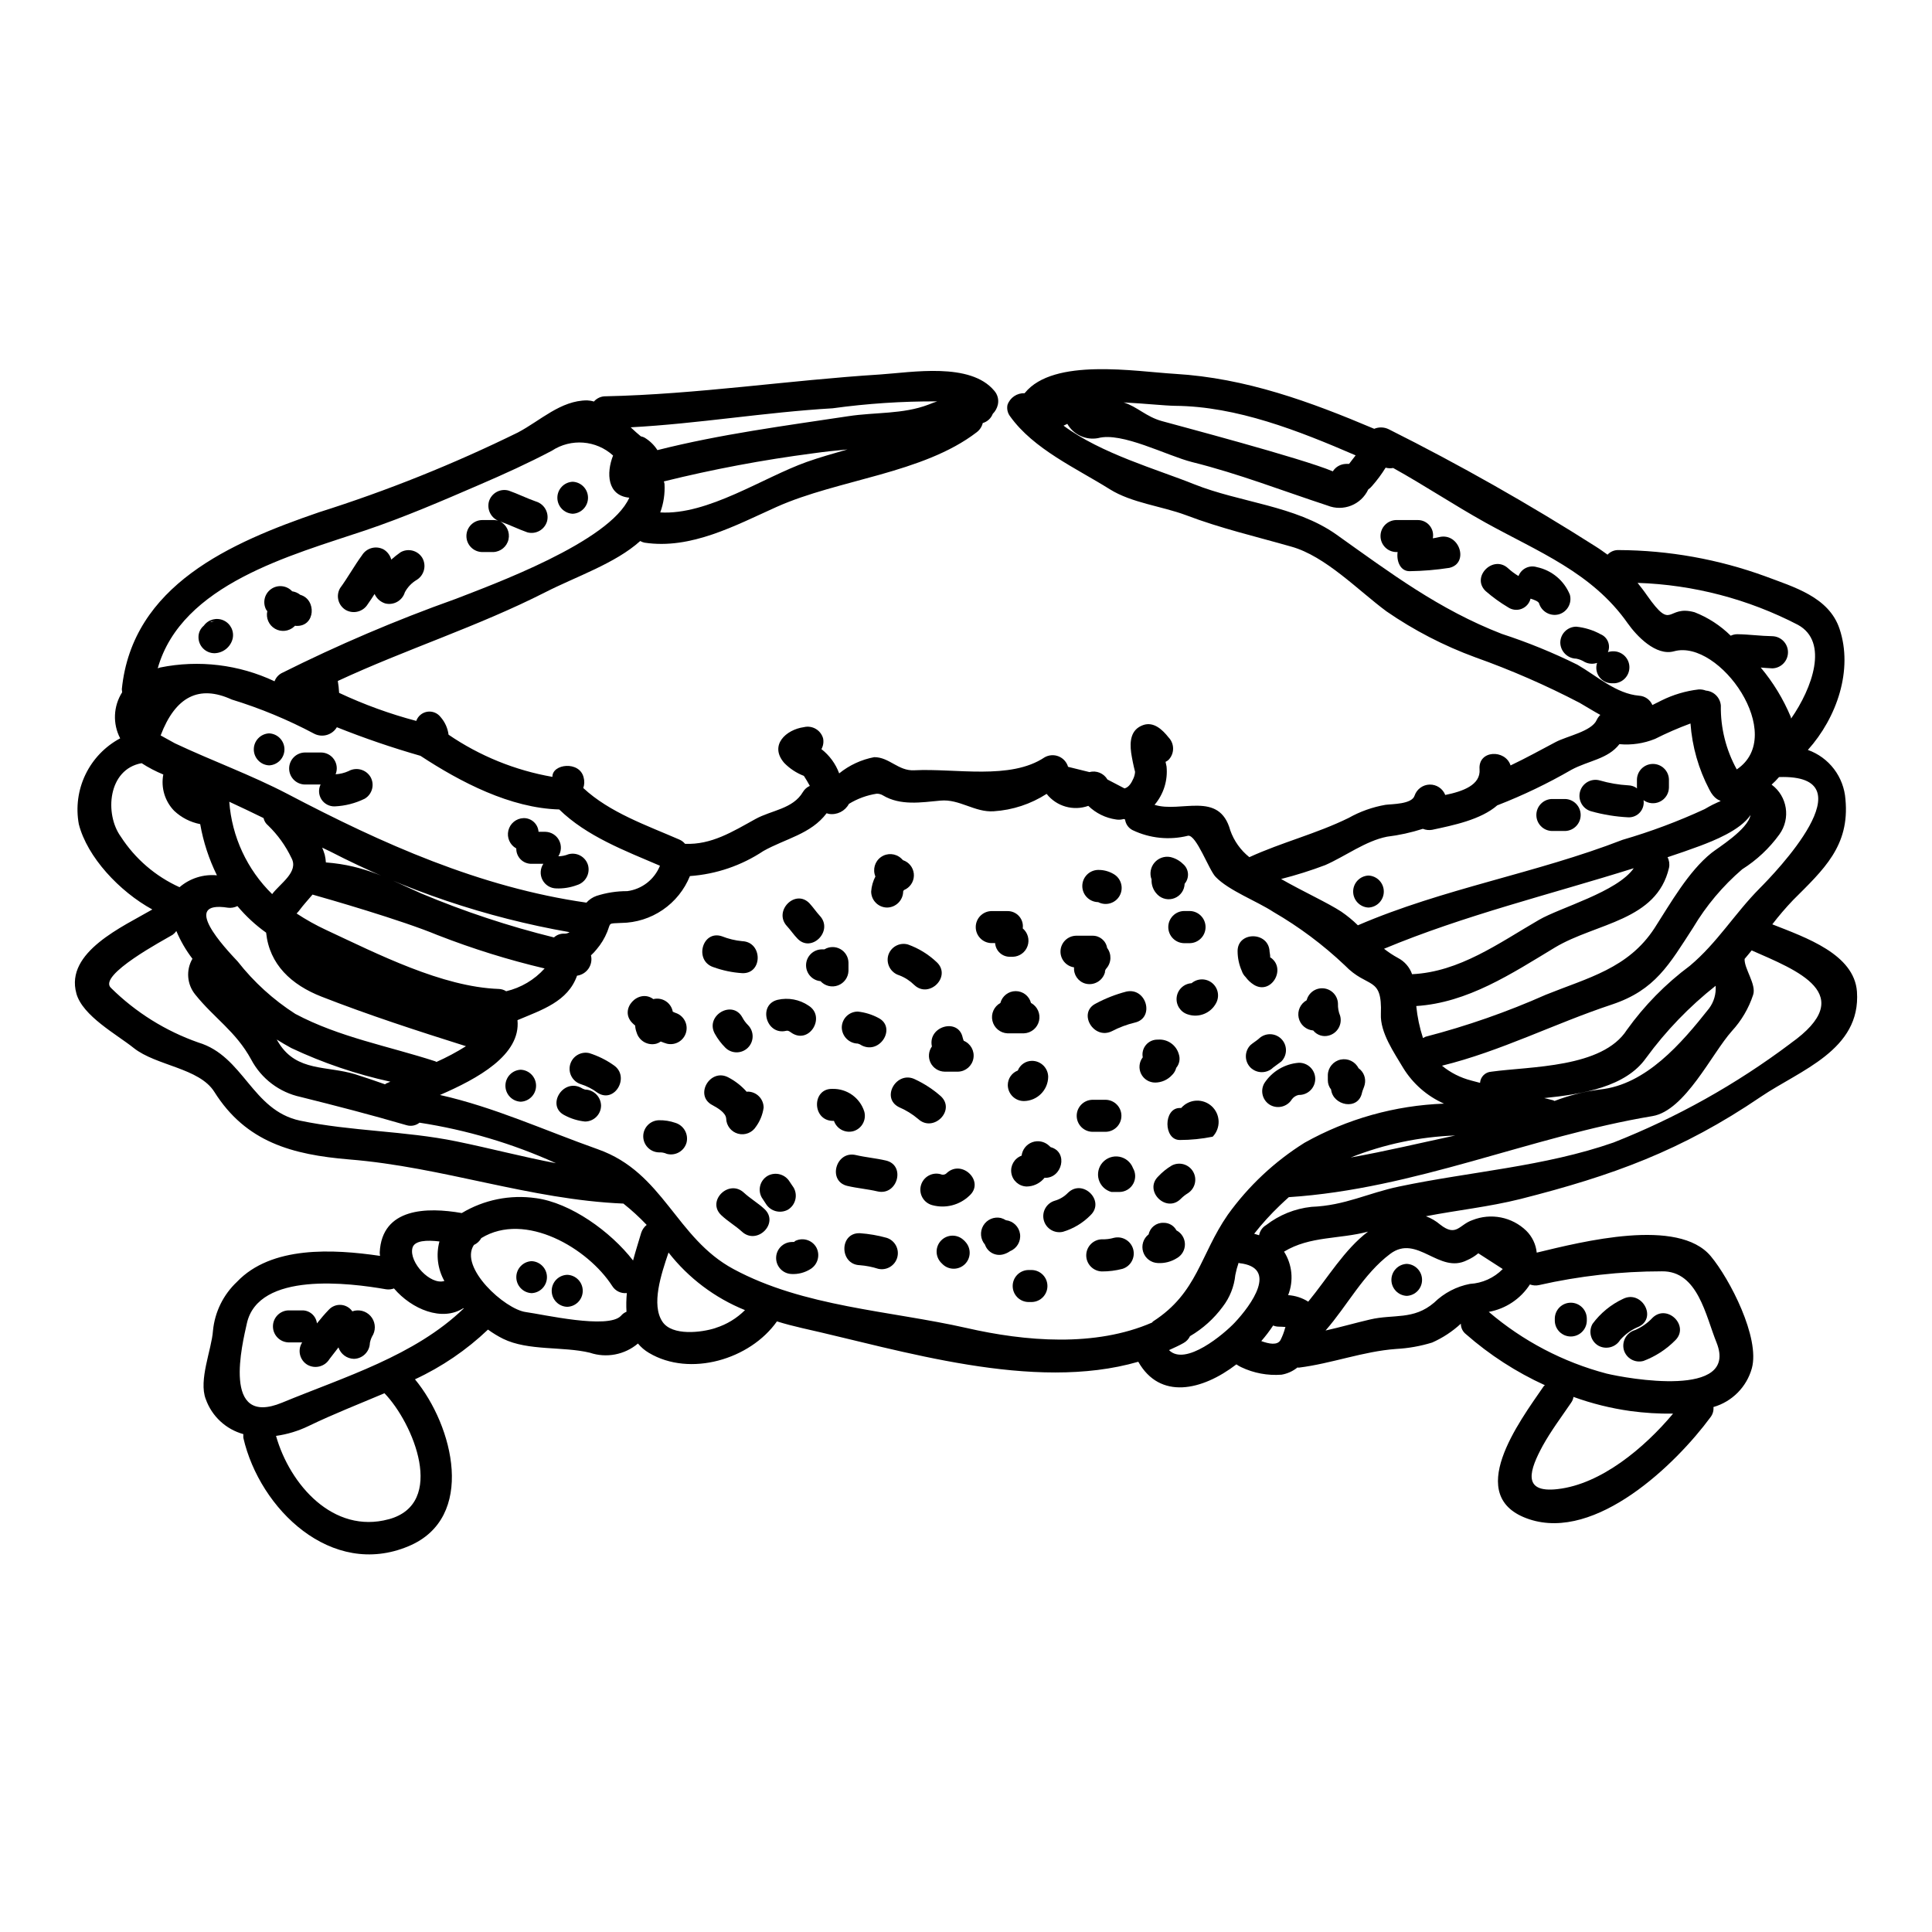
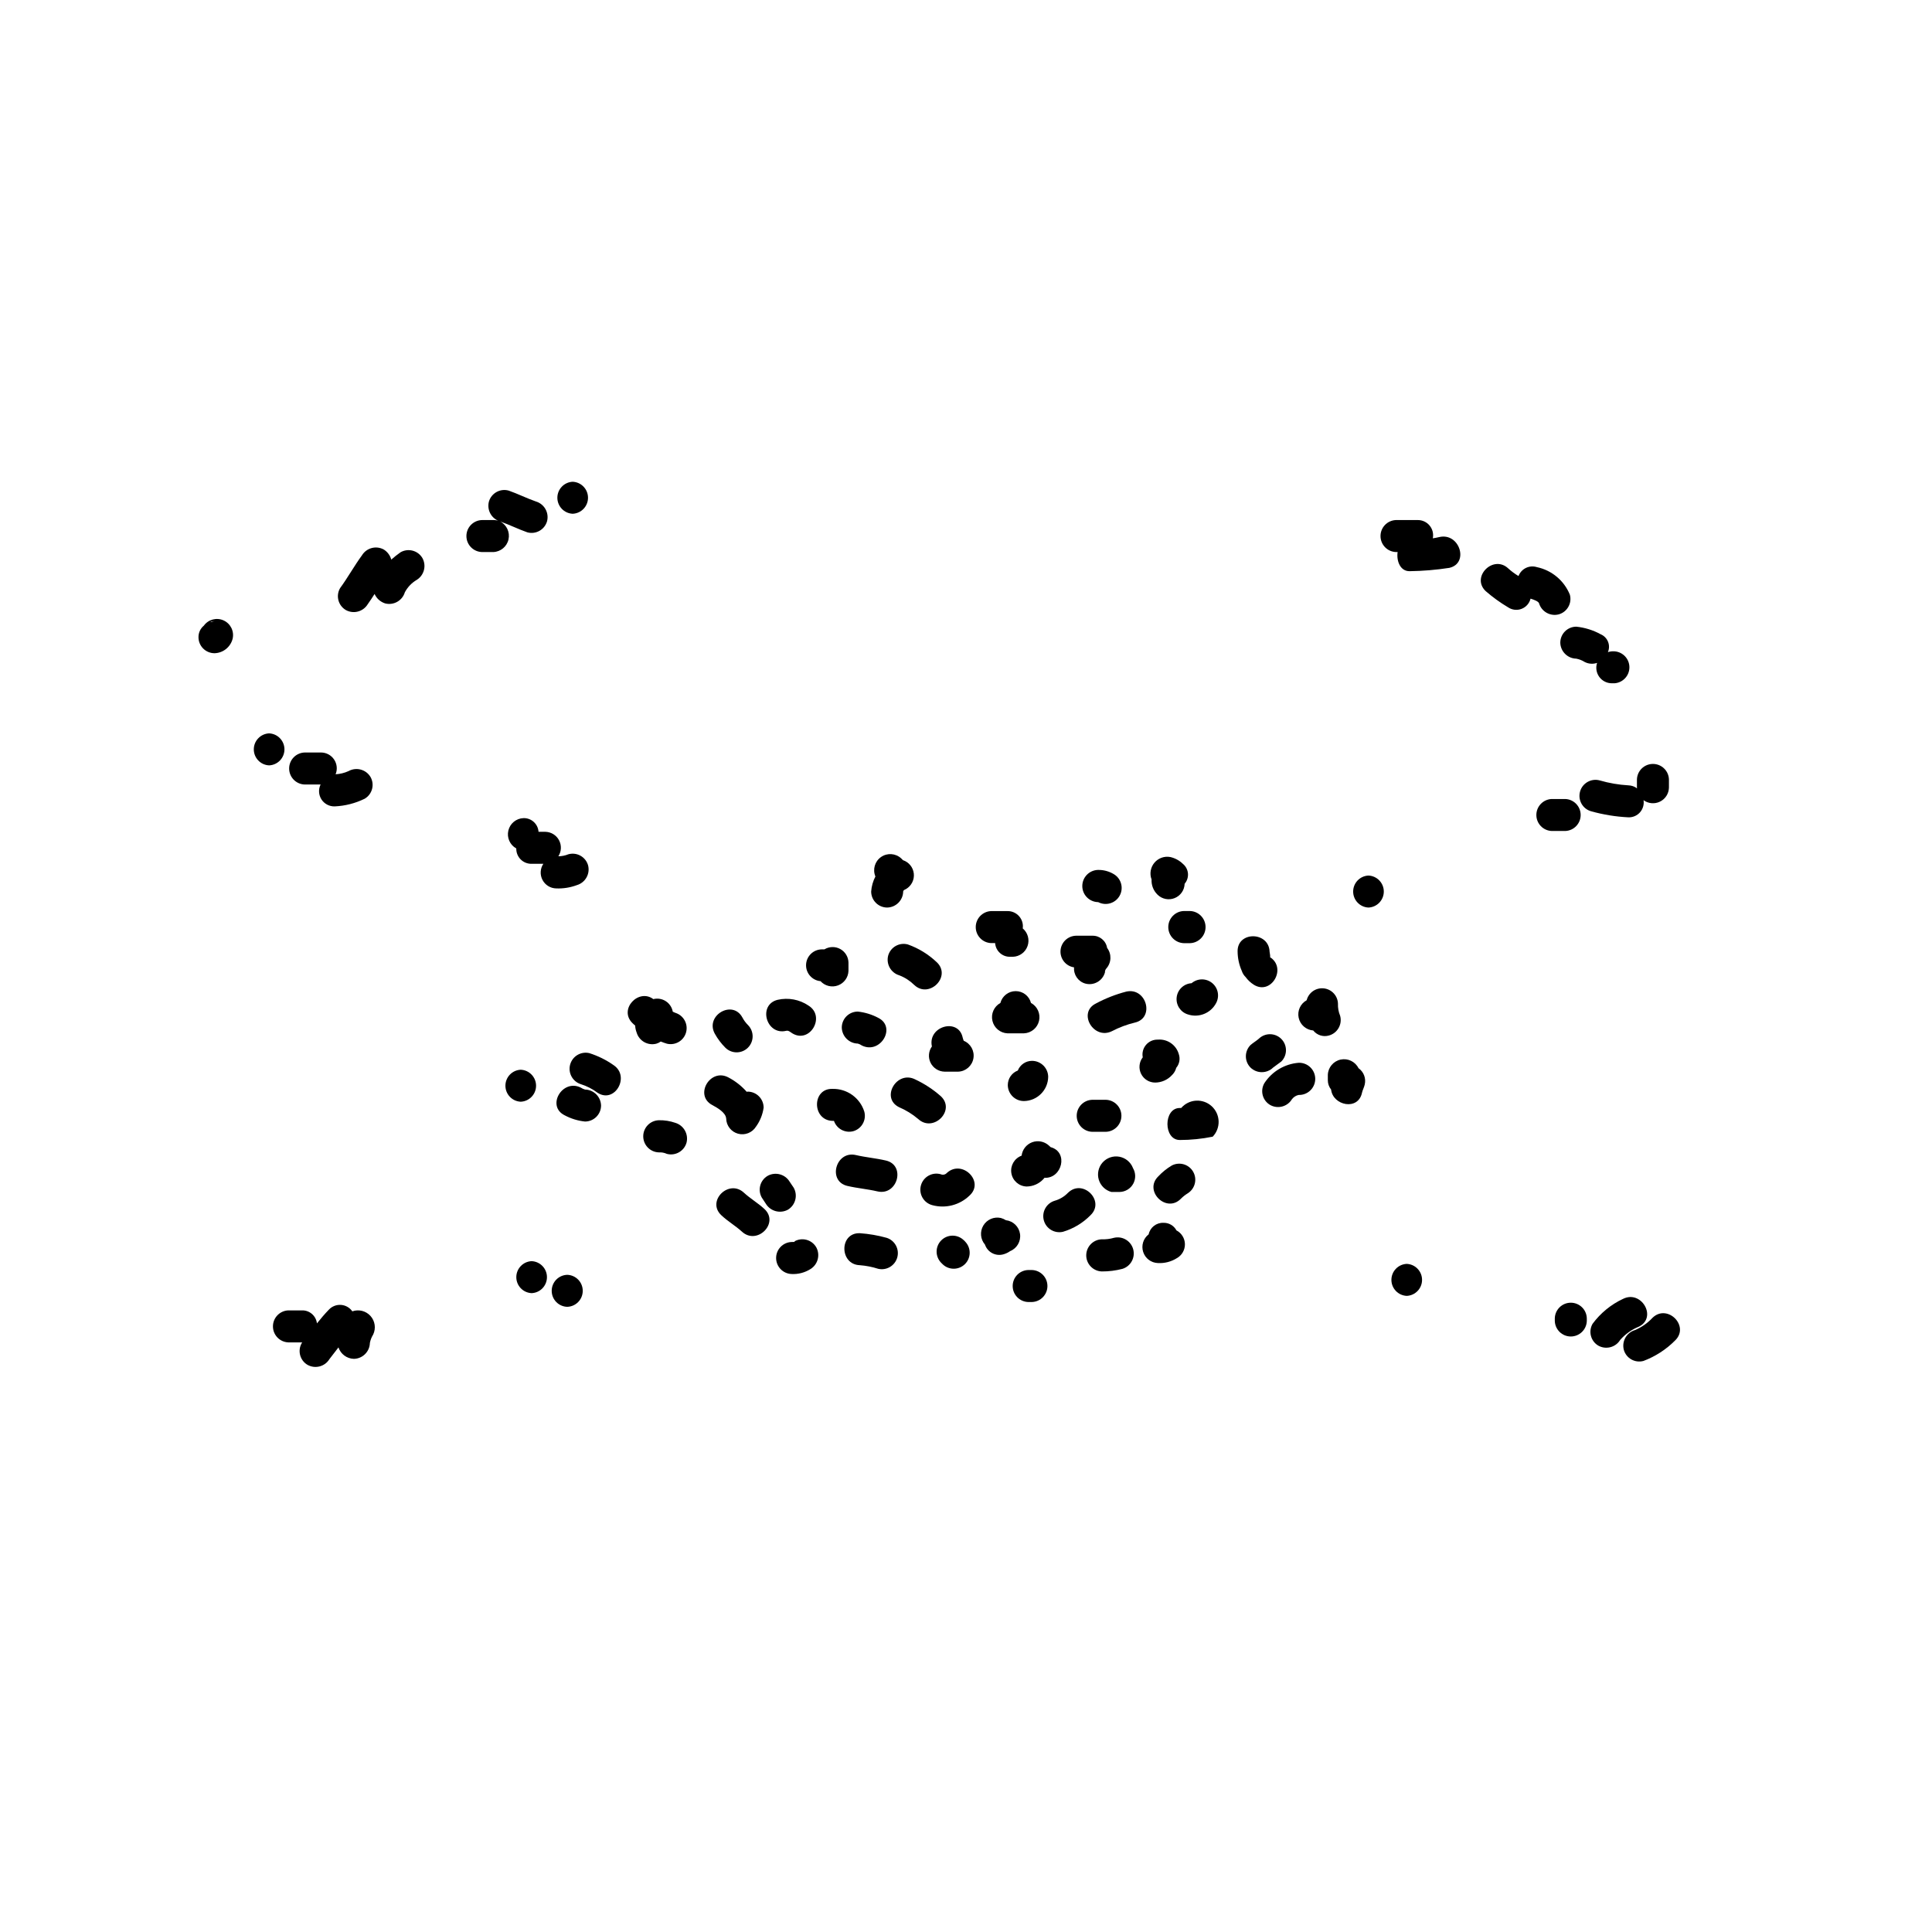
<svg xmlns="http://www.w3.org/2000/svg" fill="#000000" width="800px" height="800px" version="1.1" viewBox="144 144 512 512">
  <g>
-     <path d="m164.23 407.26c1.652 6.004 10.785 10.914 15.219 14.48 5.957 4.723 17.352 5.262 21.348 11.609 8.391 13.348 20.656 16.652 35.742 17.914 24.875 2 47.836 10.656 72.664 11.699h0.004c2.184 1.734 4.246 3.625 6.168 5.648-0.664 0.535-1.16 1.242-1.434 2.043-0.609 2.09-1.438 4.652-2.176 7.391-5.957-7.695-16.566-15.305-25.785-16.531v0.004c-6.797-0.973-13.723 0.426-19.609 3.957-9.176-1.609-21.176-1.438-21.742 10.434v0.004c0.008 0.305 0.035 0.609 0.086 0.91-12.477-1.828-28.785-2.695-37.914 6.871v0.004c-3.617 3.394-5.875 7.984-6.359 12.922-0.348 5.043-3.867 13.086-1.914 18.172h0.004c1.605 4.527 5.324 7.988 9.957 9.266-0.023 0.332-0.023 0.664 0 1 4.348 18.871 23.348 37.305 43.789 28.699 18-7.523 11.871-31.918 1.691-44.223 7.125-3.309 13.664-7.762 19.352-13.18 1.262 0.926 2.602 1.738 4 2.438 6.652 3.262 15.871 1.969 23.004 3.695 4.379 1.473 9.211 0.547 12.738-2.438 0.82 0.992 1.805 1.832 2.914 2.481 10.871 6.481 26.828 1.738 33.918-8.348 2.219 0.695 4.438 1.258 6.691 1.781 26.273 5.871 61.148 16.996 89.07 8.918 5.738 10.133 16.871 7.695 26 0.691 0.398 0.281 0.824 0.531 1.266 0.738 3.328 1.59 7.016 2.277 10.691 2 1.551-0.266 3.004-0.922 4.223-1.91 0.129 0 0.215 0.043 0.348 0.043 8.742-1.086 17.09-4.328 25.828-4.957h-0.004c3.234-0.172 6.434-0.742 9.527-1.695 2.793-1.238 5.363-2.926 7.606-5-0.008 1.09 0.492 2.117 1.352 2.785 6.273 5.5 13.32 10.055 20.914 13.52-0.129 0.133-0.305 0.219-0.395 0.395-6.297 9.176-21.434 29.266-3.738 35.133 17.695 5.867 38.828-14.562 48.02-27.043v-0.004c0.598-0.762 0.879-1.73 0.785-2.695 4.941-1.426 8.793-5.309 10.176-10.262 2.219-8.09-5.867-23.699-10.871-29.699-8.609-10.348-34.047-3.867-46.133-0.957h-0.004c-0.219-2.188-1.195-4.234-2.754-5.785-3.793-3.684-9.398-4.793-14.309-2.824-3.477 1.18-4.215 4.566-8.52 1.18-1.121-0.953-2.402-1.703-3.781-2.215 8.305-1.609 16.695-2.481 25.043-4.566 24.48-6.219 42.703-12.828 63.703-27.09 10.391-7.047 26.566-12.352 25.48-27.871-0.738-9.914-13.48-14.309-22.434-17.832 1.719-2.242 3.559-4.391 5.512-6.434 8.047-8.047 15.047-14.309 13.871-26.699-0.211-2.91-1.266-5.699-3.031-8.023-1.77-2.324-4.176-4.082-6.926-5.062 7.695-8.57 12.043-21.223 8.391-32.094-2.824-8.477-12.18-11.086-19.656-13.914h0.004c-12.461-4.539-25.613-6.894-38.875-6.957-1.113-0.047-2.195 0.398-2.953 1.219-1.004-0.695-1.969-1.438-3.09-2.129v-0.004c-17.75-11.293-36.066-21.672-54.875-31.094-1.211-0.605-2.625-0.652-3.871-0.129-16.957-7.176-33.961-13.438-52.789-14.562-10.434-0.609-32.133-4.348-39.785 5.043-0.043 0-0.043 0.043-0.043 0.086-2.039-0.09-3.891 1.164-4.566 3.09-0.223 1.066 0.031 2.176 0.695 3.043 6.215 8.699 17.523 13.742 26.395 19.305 5.824 3.652 13.777 4.481 20.176 6.871 9.262 3.519 18.5 5.652 27.945 8.348 9.055 2.519 17.781 11.652 25.191 17.129v0.004c7.309 5.043 15.227 9.141 23.566 12.199 9.504 3.383 18.758 7.422 27.699 12.09 2.043 1.18 3.738 2.258 5.434 3.172-0.395 0.391-0.719 0.848-0.957 1.348-1.348 3.043-7.91 4.262-10.91 5.867-3.961 2.09-7.871 4.262-11.914 6.176-1.395-4.328-8.613-4.086-8.219 1 0.348 4.219-4.523 5.902-9.09 6.828v0.004c-0.66-1.695-2.309-2.797-4.125-2.758s-3.418 1.211-4.004 2.93c-0.695 2.301-6.047 2.215-7.699 2.434-3.434 0.594-6.742 1.77-9.781 3.481-8.613 4.219-17.656 6.434-26.309 10.395-2.312-1.84-4.062-4.297-5.047-7.086-2.914-10.629-13.086-4.566-20.074-6.785 2.402-2.816 3.551-6.492 3.176-10.176-0.086-0.395-0.172-0.789-0.262-1.215h0.004c0.289-0.133 0.555-0.309 0.789-0.523 1.609-1.66 1.609-4.297 0-5.957-1.574-2-3.914-4.262-6.738-3.262-3.301 1.18-3.566 4.305-3.172 7.305h-0.004c0.266 1.715 0.613 3.41 1.043 5.09-0.035 0.602-0.184 1.191-0.434 1.738-0.477 1.086-1.18 2.363-2.363 2.652-1.523-0.789-3-1.574-4.523-2.363v0.004c-0.969-1.656-2.926-2.465-4.781-1.969-1.871-0.48-3.785-0.914-5.656-1.395-0.363-1.254-1.285-2.273-2.496-2.766-1.211-0.488-2.582-0.398-3.719 0.25-9.09 6.086-23.57 2.871-34.57 3.434-4.219 0.219-6.566-3.477-10.566-3.477v-0.004c-3.414 0.641-6.609 2.121-9.305 4.305-0.938-2.539-2.566-4.766-4.703-6.43 0.484-0.871 0.637-1.891 0.438-2.867-0.629-2.191-2.875-3.496-5.09-2.957-4.723 0.652-9.262 4.781-5.219 9.477 1.473 1.512 3.254 2.684 5.219 3.438 0.566 0.871 1.086 1.738 1.574 2.652-0.762 0.332-1.402 0.895-1.824 1.609-2.652 4.523-8.348 4.824-12.594 7.176-6.047 3.344-11.656 6.867-18.652 6.566h-0.004c-0.406-0.496-0.93-0.887-1.52-1.133-8.566-3.738-18.438-7.129-25.438-13.648l-0.004-0.004c0.32-0.91 0.348-1.898 0.086-2.828-1.086-4.434-8.348-3.606-8.266-0.129-9.867-1.719-19.25-5.531-27.523-11.176-0.223-1.742-0.965-3.379-2.129-4.695-0.832-1.07-2.188-1.605-3.527-1.387-1.34 0.219-2.453 1.148-2.906 2.43-7.023-1.859-13.867-4.348-20.441-7.434-0.055-1.059-0.172-2.109-0.348-3.152 18.047-8.395 37.137-14.438 54.918-23.48 8.266-4.219 18.609-7.652 25.223-13.609 0.352 0.203 0.734 0.348 1.133 0.434 12.305 1.871 24.09-4.566 35.031-9.48 16.352-7.305 38.742-8.824 53.008-19.781h-0.004c0.805-0.598 1.375-1.461 1.609-2.438 1.219-0.352 2.199-1.254 2.652-2.438 0.672-0.664 1.137-1.508 1.348-2.43 0.293-1.316-0.062-2.691-0.957-3.695-6.348-7.613-21.785-4.871-30.266-4.305-24.219 1.523-48.484 5.262-72.746 5.781l0.004-0.004c-1.184-0.004-2.312 0.504-3.09 1.395-0.578-0.184-1.18-0.285-1.785-0.309-7 0-12.434 5.391-18.305 8.48v0.004c-17.039 8.375-34.684 15.457-52.785 21.176-23.312 8-49.445 19.305-52.227 46.875 0 0.305 0.086 0.566 0.086 0.828v-0.004c-2.344 3.684-2.543 8.336-0.523 12.203-4.004 2.137-7.223 5.492-9.195 9.582-1.969 4.086-2.586 8.695-1.766 13.16 2.215 8.699 10.742 17.832 19.48 22.613-7.695 4.492-23.176 11.273-20.129 22.234zm89.055 67.52c0.477-2.09 3.867-2.176 7.172-1.781-0.953 3.527-0.484 7.289 1.305 10.477-3.738 1.145-9.363-4.945-8.477-8.695zm-6.262 71.832c-14.695 4.004-26.223-9.176-29.875-22.09v0.004c2.988-0.414 5.894-1.297 8.609-2.609 6.652-3.215 13.477-5.867 20.133-8.695 7.652 7.918 16.48 29.227 1.129 33.398zm-28.266-30.895c-16.137 6.656-10.48-15.785-9.348-20.957 3.043-13.918 27.395-10.742 36.871-9.09 0.719 0.109 1.449 0.035 2.129-0.219 4.695 5.512 12.742 8.871 18.395 5.219l0.086 0.086c-13 12.559-31.695 18.164-48.133 24.961zm91.273-24.09h-0.004c-0.574 0.238-1.082 0.609-1.477 1.086-3.394 3.609-20.656-0.395-25.191-1-5.57-0.738-17.742-11.785-13.777-17.781 0.836-0.379 1.527-1.02 1.969-1.828 11.652-7.133 28.262 2.695 34.695 12.699 0.82 1.316 2.328 2.047 3.875 1.867-0.16 1.645-0.191 3.297-0.094 4.945zm23.617 4.305c-3.695 1.215-11.52 2.172-14.086-1.652-3.043-4.523-0.348-12.594 1.609-18.352l-0.004 0.004c5.297 6.777 12.285 12.039 20.262 15.262-2.18 2.18-4.852 3.801-7.793 4.727zm137.59-1.445c-2.824 3.004-13.09 11.699-17.438 7.305 1.305-0.605 2.652-1.18 3.914-1.914h-0.004c0.723-0.41 1.301-1.031 1.656-1.781 3.383-1.98 6.328-4.629 8.656-7.785 1.883-2.441 3.043-5.363 3.352-8.434 0.211-1.094 0.5-2.168 0.867-3.219 0.07 0 0.133 0.031 0.176 0.086 10.449 1.129 3.148 11.133-1.18 15.742zm13.348 1.395-0.004-0.004c-0.293 1.113-0.699 2.188-1.215 3.215-0.828 1.523-3.086 1.043-5.117 0.309 1.141-1.305 2.191-2.688 3.148-4.133 0.438 0.191 0.91 0.293 1.391 0.305 0.609 0 1.262 0.047 1.871 0.09-0.004 0.082-0.039 0.156-0.098 0.215zm0.789-8.66-0.004-0.004c1.508-3.789 1.102-8.074-1.086-11.52 6.867-4.176 14.652-3.262 22.262-5.305-6.242 4.699-10.676 12.262-15.852 18.559-1.609-1.016-3.449-1.609-5.348-1.73zm71.484 51.395c-9.871 1.18-7.305-5.387-4.043-11.434 2.215-4 4.957-7.652 7.523-11.414h-0.004c0.344-0.465 0.57-1.004 0.652-1.574 4.871 1.766 9.914 3.016 15.043 3.738 3.762 0.512 7.559 0.746 11.352 0.695-7.633 9.125-19.113 18.688-30.551 19.992zm-7.391-54.223h-0.004c0.754 0.285 1.574 0.344 2.363 0.172 10.699-2.426 21.637-3.652 32.609-3.652 9.523-0.129 11.566 11.742 14.48 18.918 5.902 14.871-23.785 9.477-29.176 8.176h-0.004c-11.496-3.035-22.156-8.625-31.195-16.348 4.481-0.809 8.426-3.438 10.898-7.262zm-16.652-6.434h-0.004c1.066-0.469 2.062-1.082 2.953-1.828 2.129 1.395 4.305 2.781 6.481 4.176-2.309 2.348-5.406 3.754-8.695 3.938-3.578 0.688-6.875 2.41-9.48 4.957-5.481 4.695-10.738 3-17 4.477-3.938 0.914-7.828 2.047-11.785 2.918 5.824-6.656 10-14.957 17.133-20.309 7.133-5.356 12.977 5.457 20.371 1.676zm85.707-57.438-0.004-0.004c-14.391 10.824-30.172 19.66-46.922 26.262-18.305 6.391-37.957 7.699-56.789 11.656-8.348 1.738-14.305 5.043-23.262 5.391-4.371 0.465-8.527 2.137-12 4.828-0.988 0.578-1.672 1.566-1.871 2.695-0.438-0.129-0.828-0.262-1.309-0.395 2.086-2.648 4.352-5.148 6.789-7.481 0.789-0.789 1.605-1.477 2.391-2.215 33.484-2.172 64.051-16.09 96.363-21.48 8.66-1.438 15.742-16.613 21.047-22.527l-0.008 0.004c2.551-2.766 4.477-6.043 5.652-9.613 0.914-2.754-2.394-6.91-2.262-9.52 0.652-0.738 1.262-1.523 1.871-2.258 11.809 5.219 28.762 11.566 10.285 24.656zm-116.57 30.223c8.832-3.516 18.203-5.484 27.703-5.828-9.176 1.953-18.398 4.176-27.703 5.828zm51.266-15.742c10.309-1.043 21.648-3 27.004-10.629h0.004c5.254-7.18 11.453-13.617 18.434-19.133 0.164 2.144-0.453 4.273-1.738 5.996-7.348 9.309-16.738 20.219-28.875 21.484-4.137 0.535-8.191 1.559-12.086 3.043-0.129-0.043-0.215-0.129-0.348-0.172-0.785-0.199-1.566-0.414-2.394-0.594zm57.098-55.57c-6.57 6.609-11.223 14.434-18.5 20.523-6.398 4.758-12.023 10.484-16.672 16.965-6.481 10.133-25.586 9.652-35.918 11.086v0.004c-1.602 0.082-2.891 1.352-3 2.957-0.789-0.215-1.574-0.395-2.305-0.609v-0.004c-2.852-0.723-5.508-2.066-7.781-3.934 15.566-3.824 29.828-11.176 45.047-16.219 11.477-3.824 15.172-10.609 21.523-20.391v-0.004c3.465-5.816 7.852-11.027 12.988-15.438 3.836-2.418 7.18-5.547 9.84-9.219 3.066-4.219 2.152-10.121-2.043-13.215 0.699-0.625 1.359-1.293 1.969-2.004 24.375-0.809-1.281 25.625-5.148 29.5zm-54.227 15.652c10.914-6.523 26.961-7.004 30.219-21.133 0.195-0.945 0.055-1.93-0.391-2.781 2.914-0.957 5.781-1.957 8.609-3.004 3.438-1.305 10.656-4.086 13.383-8.176-0.738 3.871-8.742 8.742-10.348 10.043-6.133 4.918-10.914 13.438-15.09 19.918-6.953 10.699-17.711 13.18-28.785 17.652h-0.004c-10.305 4.578-20.969 8.301-31.883 11.137-0.238 0.098-0.473 0.215-0.695 0.348-0.898-2.754-1.496-5.598-1.781-8.48 13.633-0.871 25.242-8.566 36.766-15.523zm-37.871 7.086h-0.004c-0.648-1.859-1.988-3.398-3.738-4.305-1.297-0.707-2.531-1.523-3.695-2.434 21.254-8.871 44.047-14.395 66.18-21.348-4.394 6.297-19.438 10.391-25.133 13.699-10.652 6.168-21.043 13.789-33.613 14.387zm102.27-92.574c8.219 4.523 3.781 16.785-1.828 24.828-0.043-0.129-0.043-0.262-0.086-0.434-1.98-4.738-4.664-9.152-7.961-13.086 1.043 0.086 2.043 0.172 3.086 0.215 2.305-0.07 4.133-1.957 4.133-4.262s-1.828-4.191-4.133-4.262c-3.086-0.043-6.129-0.48-9.219-0.523-0.629-0.012-1.254 0.125-1.824 0.395-2.734-2.699-5.988-4.816-9.566-6.215-7.523-2.09-5.738 5.301-12.594-4.438-0.828-1.215-1.695-2.305-2.523-3.348 14.824 0.492 29.348 4.293 42.512 11.129zm-165.11-58.051c16.395 0.129 32.785 6.609 47.879 13.129-0.566 0.789-1.18 1.48-1.738 2.262h-0.871l-0.004 0.004c-1.398 0.051-2.684 0.785-3.434 1.969-8.09-3.438-41.875-12.352-45.266-13.309-4.176-1.129-6.613-3.867-10.176-4.957 5.609 0.293 10.871 0.859 13.609 0.902zm106.66 68.617c-6.473-3.207-13.172-5.938-20.043-8.176-16.695-6.481-29.438-16.09-43.875-26.352-10.828-7.656-25.484-8.441-37.656-13.305-9.785-3.938-24.613-8.09-34.613-15.523 0.305-0.129 0.652-0.309 1-0.48v0.004c1.633 2.856 4.891 4.371 8.129 3.781 6.297-1.738 18.219 4.652 24.957 6.348 12.266 3.047 23.883 7.586 35.879 11.52 4.156 1.668 8.887-0.203 10.781-4.262 0.375-0.254 0.711-0.562 1-0.914 1.336-1.516 2.547-3.144 3.609-4.867 0.652 0.18 1.336 0.207 2.004 0.086 8.305 4.609 16.043 9.785 24.477 14.48 13.961 7.738 28.223 13.219 37.656 26.656 2.363 3.348 7.477 8.785 12.309 7.434 12.043-3.305 30.09 22.262 16.609 31.309-2.859-5.176-4.316-11.012-4.219-16.926-0.176-2.109-1.848-3.785-3.957-3.961-0.625-0.242-1.297-0.348-1.969-0.301-3.402 0.402-6.711 1.387-9.785 2.91-0.828 0.395-1.605 0.789-2.434 1.219l0.004 0.004c-0.605-1.43-1.973-2.391-3.523-2.481-6.078-0.508-11.207-5.246-16.34-8.203zm-66.832 53.094c5.262-2.305 10.656-6.391 16.352-7.523 3.231-0.395 6.418-1.094 9.52-2.09 0.773 0.316 1.617 0.406 2.438 0.266 5.512-1.18 12.914-2.652 17.32-6.523h0.055c6.754-2.629 13.293-5.769 19.566-9.395 4.523-2.434 9.656-2.824 12.699-6.781 3.215 0.297 6.453-0.184 9.445-1.395 3.051-1.539 6.188-2.902 9.395-4.086 0.441 6.125 2.144 12.09 5 17.523 2.566 5.117 5.695 1.086-1.258 5.176-7.035 3.25-14.305 5.969-21.746 8.133-22.957 8.91-47.441 12.871-70.141 22.652h0.004c-1.355-1.328-2.824-2.535-4.391-3.609-3.609-2.363-10-5.258-15.961-8.66 3.969-1.012 7.875-2.242 11.703-3.688zm-168.37 2.914v-0.004c6.961-0.492 13.672-2.785 19.48-6.648 5.902-3.305 12.594-4.481 16.742-10 0.215 0.043 0.434 0.129 0.605 0.172 2.156 0.336 4.285-0.73 5.309-2.656 2.246-1.375 4.742-2.293 7.348-2.695 0.582-0.016 1.156 0.137 1.652 0.438 4.652 2.781 10.09 1.871 15.262 1.391 5.047-0.477 9.09 3.176 14.133 2.824 4.981-0.32 9.801-1.906 14-4.609 2.617 3.324 7.062 4.602 11.043 3.176 2.008 1.949 4.582 3.215 7.352 3.609 0.684 0.113 1.383 0.07 2.047-0.129 0.129 0.043 0.215 0.086 0.348 0.129h-0.004c0.156 1.219 0.906 2.277 2 2.828 4.578 2.188 9.777 2.707 14.699 1.477 2.219-0.262 5.512 9.09 7.305 10.914 3.438 3.609 10.957 6.434 15.266 9.262h-0.004c6.852 3.969 13.215 8.723 18.961 14.168 6.129 6.348 9.953 2.652 9.566 12.914-0.215 4.957 3.566 10.305 5.902 14.266 2.566 4.184 6.344 7.488 10.828 9.477-12.969 0.473-25.633 4.023-36.957 10.363-7.957 4.981-14.871 11.465-20.348 19.09-7.344 10.605-7.992 20.664-19.797 28.258-0.129 0.086-0.172 0.215-0.262 0.305-15.09 6.566-33.613 5.004-49.18 1.438-20.391-4.609-43.133-5.566-61.746-15.609-15.309-8.219-18.5-25.586-35.922-31.742-14.219-5.043-27.48-11.176-41.871-14.395 9.93-4.309 21.453-10.566 20.543-19.832 6.523-2.754 13.352-4.918 15.785-11.785l-0.004 0.004c1.234-0.172 2.34-0.852 3.043-1.879s0.941-2.305 0.652-3.516c0.539-0.48 1.031-1.008 1.48-1.574 1.188-1.387 2.141-2.957 2.828-4.652 1-2.523 0.129-2.172 3.738-2.363v0.004c3.914-0.047 7.731-1.25 10.965-3.461 3.234-2.207 5.742-5.324 7.211-8.957zm-104.57 36.527v-0.004c-5.832-3.738-10.992-8.43-15.266-13.879-3.438-3.652-15.309-16.262-2.609-14.266v0.004c0.867 0.109 1.742-0.043 2.523-0.434 2.227 2.66 4.781 5.027 7.609 7.043 0.871 8.438 6.691 13.832 14.695 16.961 12.438 4.867 25.438 9.09 38.266 13.129-2.504 1.574-5.121 2.969-7.824 4.176-0.098-0.066-0.199-0.125-0.309-0.172-12.434-4.039-25.434-6.367-37.086-12.562zm25.191 17.961c-0.434 0.172-0.828 0.348-1.129 0.477-0.129 0.086-0.172 0.172-0.305 0.215-2.609-0.914-5.219-1.828-7.871-2.652-7.523-2.301-15.438-0.648-20.219-8.219-0.215-0.348-0.395-0.648-0.609-1 1.262 0.789 2.523 1.523 3.871 2.262 8.383 3.949 17.188 6.941 26.242 8.914zm-42.699-74.188c3.043 1.391 6.086 2.871 9.09 4.328l-0.004 0.004c0.168 0.777 0.598 1.473 1.219 1.969 2.555 2.477 4.648 5.394 6.176 8.609 2 3.695-3.004 6.738-5.117 9.566-6.641-6.504-10.684-15.207-11.363-24.477zm55.352 35.395c9.191 3.582 18.621 6.519 28.219 8.785-2.699 3.008-6.254 5.113-10.188 6.039-0.59-0.379-1.27-0.586-1.969-0.609-15.004-0.523-32.176-9.305-45.699-15.609h-0.004c-2.727-1.27-5.359-2.738-7.871-4.391 0.254-0.242 0.488-0.508 0.699-0.789 1.129-1.523 2.394-2.871 3.523-4.219 3.75 1.055 23.531 6.723 33.273 10.793zm-30.699-23.223c0.648 0.305 1.305 0.652 2 0.957h-0.004c19.965 10.328 41.387 17.559 63.527 21.434-0.395 0.27-0.867 0.406-1.344 0.395-1.027-0.055-2.027 0.305-2.785 1-12.012-2.969-23.773-6.863-35.18-11.656-8.348-3.695-14.785-7.434-25.262-8.219-0.043-0.688-0.148-1.371-0.305-2.039-0.191-0.633-0.41-1.258-0.664-1.867zm26-24.352c10.656 7.004 23.871 13.871 36.785 14.223 7.305 7.133 17.48 10.957 26.699 14.914v-0.004c-1.461 3.644-4.769 6.223-8.66 6.738-2.773-0.012-5.535 0.414-8.176 1.266-1.02 0.363-1.93 0.977-2.652 1.781-28.223-4.047-54.094-15.609-79.18-28.789-9.742-5.086-19.918-8.738-29.875-13.434l-3.781-2.09c3.914-10.305 10.188-13.477 18.824-9.52 7.578 2.324 14.918 5.367 21.914 9.09 2.137 1.07 4.738 0.309 5.961-1.742 7.246 2.894 14.629 5.418 22.129 7.57zm102.39-77.875c-11.609 4.133-26.18 14.133-38.832 13.383 0.887-2.402 1.273-4.965 1.133-7.523-0.031-0.238-0.09-0.473-0.176-0.695 13.012-3.219 26.195-5.699 39.484-7.434 3.043-0.438 6.086-0.738 9.176-1.043-3.832 1.102-7.484 2.141-10.785 3.312zm6.867-14.219v0.004c9.18-1.262 18.438-1.875 27.703-1.828-0.789 0.262-1.523 0.52-2.363 0.871-6.738 2.562-14.086 1.969-21.133 3.043-17.004 2.566-33.961 4.781-50.656 9-0.875-1.375-2.07-2.523-3.477-3.348-0.293-0.141-0.598-0.242-0.914-0.305-0.789-0.652-1.695-1.438-2.695-2.394 17.922-0.957 35.625-3.996 53.535-5.039zm-123.84 32.352c10.305-3.481 20.176-7.738 30.133-12.043 6.566-2.824 12.988-5.738 19.285-9.055 5.059-3.336 11.738-2.816 16.223 1.262-1.828 4.652-1.574 10.629 4.301 11.18-5.215 11.781-36.566 23.133-46.133 26.871v-0.004c-15.738 5.609-31.117 12.172-46.055 19.652-0.844 0.469-1.492 1.227-1.824 2.137-9.445-4.449-20.074-5.731-30.309-3.656-0.219 0.086-0.438 0.129-0.652 0.215 6.328-22.336 35.379-29.949 55.031-36.559zm-64.836 81.141c-4.301-5.957-3.434-17.828 5.539-19.438 1.816 1.172 3.738 2.18 5.742 3-0.664 3.481 0.406 7.062 2.867 9.609 1.922 1.816 4.32 3.043 6.914 3.543 0.824 4.711 2.32 9.277 4.434 13.566-3.594-0.344-7.176 0.793-9.914 3.148-6.379-2.883-11.789-7.547-15.582-13.43zm13.742 26.043c0.387-0.277 0.723-0.613 1-1 1.102 2.621 2.535 5.09 4.262 7.348-1.754 3.004-1.457 6.781 0.738 9.477 5.043 6.297 10.742 9.742 14.828 17.219v0.004c2.68 5.074 7.473 8.707 13.082 9.918 9.48 2.363 18.613 4.723 28.047 7.477h0.004c1.195 0.379 2.5 0.133 3.477-0.652 12.492 1.918 24.66 5.531 36.172 10.742-8.738-1.652-17.262-3.914-26.352-5.781-13.742-2.824-27.871-2.652-41.523-5.512-12.742-2.754-14.871-17.09-26.914-20.699-8.684-3.047-16.582-7.981-23.129-14.449-3.738-3.348 14.309-12.871 16.309-14.09z" />
    <path d="m488.16 425.65c-3.699 0.293-7.055 2.285-9.086 5.394-0.566 0.969-0.727 2.121-0.438 3.207 0.285 1.082 0.988 2.012 1.961 2.574 2.019 1.137 4.582 0.465 5.781-1.52 0.438-0.582 1.07-0.984 1.781-1.133 1.152 0.035 2.269-0.398 3.098-1.203 0.828-0.801 1.297-1.906 1.297-3.059 0-1.152-0.469-2.258-1.297-3.059-0.828-0.805-1.945-1.238-3.098-1.203z" />
    <path d="m477.57 419.3c-0.652 0.566-1.48 1.043-2.176 1.652-1.633 1.652-1.633 4.309 0 5.961 1.668 1.629 4.332 1.629 6 0 0.652-0.523 1.477-1.047 2.172-1.609 1.645-1.66 1.637-4.336-0.012-5.984-1.652-1.652-4.324-1.66-5.984-0.02z" />
    <path d="m459.78 404.56c-2.039 0.125-3.703 1.688-3.949 3.719-0.242 2.027 0.996 3.945 2.949 4.547 2.914 0.98 6.109-0.312 7.523-3.039 0.949-1.805 0.488-4.031-1.105-5.305-1.59-1.273-3.863-1.242-5.418 0.078z" />
    <path d="m457.74 393.95h1.613c2.301-0.07 4.133-1.957 4.133-4.262 0-2.305-1.832-4.191-4.133-4.262h-1.613c-2.301 0.07-4.133 1.957-4.133 4.262 0 2.305 1.832 4.191 4.133 4.262z" />
    <path d="m454.52 452.88c-1.316 0.785-2.512 1.75-3.562 2.871-3.938 3.824 2.086 9.84 5.957 5.961v-0.004c0.559-0.566 1.188-1.062 1.867-1.48 1.93-1.223 2.551-3.75 1.406-5.723-1.148-1.977-3.648-2.695-5.668-1.625z" />
    <path d="m438.7 417.26c1.914-0.996 3.945-1.758 6.043-2.262 5.348-1.215 3.086-9.391-2.262-8.215-2.812 0.734-5.527 1.797-8.09 3.172-4.867 2.438-0.562 9.742 4.309 7.305z" />
    <path d="m439.22 472.03c-1.047 0.305-2.133 0.438-3.223 0.395-2.301 0.07-4.133 1.957-4.133 4.262 0 2.301 1.832 4.188 4.133 4.258 1.852 0.012 3.691-0.223 5.481-0.691 2.188-0.691 3.434-2.988 2.828-5.199-0.609-2.211-2.856-3.547-5.086-3.023z" />
    <path d="m434.91 383.07h0.117c2.035 1.066 4.547 0.328 5.676-1.672 1.129-1.996 0.465-4.531-1.496-5.719-1.297-0.789-2.793-1.184-4.309-1.137-2.281 0.102-4.078 1.984-4.078 4.269 0.004 2.285 1.809 4.164 4.09 4.258z" />
    <path d="m427.04 460.09c-0.977 1.016-2.207 1.75-3.562 2.129-2.188 0.676-3.449 2.965-2.856 5.18 0.598 2.211 2.84 3.555 5.07 3.039 2.769-0.82 5.285-2.332 7.305-4.394 3.957-3.781-2.039-9.762-5.957-5.953z" />
    <path d="m413.73 427.7c-1.59 0.609-2.641 2.129-2.652 3.832 0.004 2.352 1.914 4.258 4.266 4.258 3.539-0.039 6.398-2.898 6.438-6.438-0.043-2.328-1.934-4.199-4.262-4.215-1.672-0.008-3.176 1.012-3.789 2.562z" />
    <path d="m417.52 480.57h-1.09c-2.269 0.098-4.059 1.965-4.059 4.238s1.789 4.141 4.059 4.238h1.09c2.269-0.098 4.059-1.965 4.059-4.238s-1.789-4.141-4.059-4.238z" />
    <path d="m399.3 472.57c-1.676-1.531-4.258-1.469-5.859 0.145-1.598 1.609-1.641 4.195-0.094 5.859l0.52 0.52c1.66 1.543 4.246 1.5 5.859-0.098 1.609-1.598 1.672-4.184 0.141-5.859-0.168-0.207-0.355-0.398-0.566-0.566z" />
    <path d="m393.34 434.52c-2.051-1.812-4.352-3.32-6.828-4.477-4.867-2.438-9.176 4.867-4.305 7.348h-0.004c1.855 0.789 3.578 1.848 5.117 3.148 4.016 3.719 10.016-2.277 6.019-6.019z" />
    <path d="m378.95 472.03c-2.316-0.645-4.688-1.051-7.086-1.219-5.481-0.172-5.438 8.305 0 8.48 1.656 0.129 3.293 0.449 4.875 0.957 2.227 0.508 4.461-0.84 5.055-3.047s-0.66-4.492-2.844-5.172z" />
    <path d="m367.08 416.3c0.051 2.332 1.93 4.215 4.262 4.262 0.391 0.113 0.758 0.289 1.086 0.52 4.914 2.394 9.219-4.914 4.305-7.348h0.004c-1.68-0.887-3.508-1.449-5.394-1.652-1.125-0.008-2.207 0.434-3.008 1.227-0.797 0.789-1.25 1.867-1.254 2.992z" />
-     <path d="m355.29 392.69c3.695 4 9.699-2 5.961-6-0.957-1.047-1.738-2.219-2.695-3.262-3.738-4-9.699 2-6.004 6.004 0.957 1.043 1.738 2.215 2.738 3.258z" />
    <path d="m352.34 417.18c0.605-0.172 1.129 0.348 1.609 0.652 4.695 2.871 8.953-4.481 4.301-7.348h0.004c-2.398-1.617-5.356-2.168-8.176-1.523-5.301 1.301-3.043 9.477 2.262 8.219z" />
    <path d="m345.9 461.4c0.395 0.566 0.695 1.086 1.086 1.652v0.004c1.234 1.965 3.785 2.633 5.824 1.523 2-1.215 2.672-3.797 1.523-5.832-0.395-0.52-0.695-1.086-1.086-1.609-1.219-1.988-3.793-2.656-5.828-1.52-2.008 1.184-2.684 3.766-1.52 5.781z" />
    <path d="m341.16 460.09c-4.004-3.738-10 2.215-6.004 5.957 1.695 1.609 3.738 2.781 5.438 4.328 4 3.738 10-2.215 6.004-5.961-1.707-1.586-3.746-2.762-5.438-4.324z" />
    <path d="m322.99 441.57c-1.414-0.492-2.898-0.727-4.394-0.695-2.301 0.07-4.133 1.957-4.133 4.258 0 2.305 1.832 4.191 4.133 4.262 0.73-0.047 1.465 0.09 2.129 0.395 2.269 0.602 4.598-0.738 5.219-3 0.551-2.246-0.742-4.535-2.953-5.219z" />
    <path d="m306.59 426.26c-1.969-1.383-4.141-2.453-6.438-3.176-2.223-0.504-4.449 0.832-5.055 3.031-0.605 2.195 0.625 4.484 2.793 5.188 1.598 0.5 3.098 1.266 4.438 2.266 4.562 3.031 8.785-4.309 4.262-7.309z" />
    <path d="m299.03 432.74c-0.398-0.121-0.781-0.297-1.133-0.523-4.867-2.391-9.176 4.918-4.258 7.348 1.672 0.895 3.504 1.457 5.391 1.652 2.34 0 4.238-1.883 4.258-4.223-0.051-2.328-1.926-4.203-4.258-4.254z" />
    <path d="m312.32 415.78c0.035 0.637 0.168 1.262 0.395 1.855 0.66 2.227 2.965 3.531 5.215 2.957 0.422-0.125 0.82-0.32 1.18-0.578 0.539 0.203 1.066 0.422 1.633 0.578 2.223 0.527 4.465-0.797 5.07-2.996 0.609-2.203-0.637-4.492-2.812-5.176-0.266-0.074-0.461-0.223-0.707-0.312h-0.004c-0.203-1.145-0.875-2.156-1.852-2.785-0.977-0.633-2.172-0.832-3.301-0.547-3.906-2.93-9.277 2.715-5.512 6.379 0.207 0.223 0.457 0.414 0.695 0.625z" />
    <path d="m341.89 433.34c-1.375-1.559-3.027-2.852-4.867-3.816-4.82-2.57-9.105 4.746-4.277 7.32 1.227 0.656 3.594 1.969 3.699 3.59 0.047 1.887 1.332 3.516 3.152 4.012 1.82 0.492 3.75-0.27 4.746-1.875 1.082-1.488 1.777-3.219 2.027-5.039-0.004-2.336-1.895-4.234-4.231-4.242-0.09 0-0.16 0.047-0.25 0.051z" />
    <path d="m379.37 397.26c-0.574 2.254 0.734 4.555 2.961 5.215 1.473 0.566 2.812 1.43 3.938 2.535 3.961 3.766 9.965-2.219 6-6v0.004c-2.199-2.094-4.812-3.703-7.672-4.723-2.266-0.621-4.602 0.707-5.227 2.969z" />
-     <path d="m333.05 400.3c2.461 0.895 5.039 1.43 7.652 1.598 5.469 0.219 5.449-8.266 0-8.477-1.852-0.176-3.668-0.613-5.398-1.301-5.203-1.723-7.418 6.469-2.254 8.18z" />
    <path d="m370.09 443.79c2.254-0.625 3.574-2.957 2.957-5.215-1.16-3.656-4.598-6.106-8.434-6.008-5.473-0.176-5.457 8.301 0 8.477h0.395c0.719 2.098 2.93 3.293 5.082 2.746z" />
    <path d="m376.53 459.73c5.316 1.242 7.578-6.93 2.25-8.176-2.633-0.617-5.332-0.836-7.969-1.453-5.316-1.238-7.578 6.934-2.254 8.18 2.637 0.617 5.336 0.832 7.973 1.449z" />
    <path d="m394.95 454.82c-0.414 0.48-1.098 0.625-1.672 0.355-2.262-0.621-4.602 0.707-5.223 2.969-0.625 2.262 0.703 4.602 2.965 5.223 3.523 0.977 7.301 0.008 9.922-2.539 4.066-3.691-1.949-9.66-5.992-6.008z" />
    <path d="m342.25 415.68c-0.605-0.598-1.117-1.285-1.512-2.039-2.609-4.809-9.93-0.527-7.32 4.277 0.762 1.383 1.715 2.644 2.836 3.758 1.66 1.621 4.32 1.605 5.961-0.035 1.641-1.645 1.656-4.301 0.035-5.961z" />
    <path d="m282 427.49c-2.269 0.098-4.059 1.965-4.059 4.238 0 2.273 1.789 4.141 4.059 4.238 2.269-0.098 4.062-1.965 4.062-4.238 0-2.273-1.793-4.141-4.062-4.238z" />
    <path d="m379.11 384.51c2.324-0.047 4.195-1.918 4.242-4.242 0.027-0.395 0.508-0.527 0.789-0.684 1.414-0.848 2.207-2.441 2.027-4.082-0.18-1.637-1.297-3.023-2.863-3.547l-0.484-0.48c-1.477-1.359-3.703-1.508-5.348-0.352-1.641 1.156-2.258 3.301-1.48 5.152-0.645 1.238-1.027 2.598-1.125 3.992 0.008 2.34 1.902 4.234 4.242 4.242z" />
    <path d="m428.64 400.36c-0.168 1.957 1.078 3.758 2.969 4.293 2.258 0.621 4.59-0.703 5.215-2.961-0.02-0.379 0.109-0.746 0.363-1.027 1.363-1.535 1.453-3.82 0.211-5.457-0.312-1.914-1.996-3.297-3.938-3.231h-4.336c-2.184 0.07-3.953 1.793-4.078 3.973-0.125 2.176 1.434 4.094 3.594 4.41z" />
    <path d="m390.95 421.25 0.02 0.059c-0.914 1.273-1.047 2.953-0.348 4.356 0.703 1.402 2.125 2.301 3.695 2.336h3.625c1.996-0.078 3.668-1.535 4.019-3.504 0.352-1.969-0.715-3.914-2.562-4.68-0.109-0.262-0.199-0.531-0.27-0.809-1.094-5.359-9.273-3.09-8.18 2.242z" />
    <path d="m354.5 473c0.047 0.043 0.098 0.082 0.152 0.117-0.305 0-0.609 0.031-0.914 0.027-2.269 0.098-4.059 1.969-4.059 4.238 0 2.273 1.789 4.144 4.059 4.242 1.773 0.102 3.535-0.355 5.039-1.305 1.98-1.211 2.652-3.773 1.523-5.801-1.188-2.016-3.781-2.695-5.801-1.52z" />
    <path d="m433.45 443.94h3.621c2.293-0.07 4.117-1.949 4.117-4.242s-1.824-4.172-4.117-4.242h-3.621c-2.289 0.07-4.113 1.949-4.113 4.242s1.824 4.172 4.113 4.242z" />
    <path d="m414.74 450.26c-1.902 0.691-3.043 2.637-2.719 4.637 0.324 1.996 2.023 3.484 4.047 3.539 1.691-0.012 3.301-0.727 4.445-1.969 0.109-0.105 0.188-0.223 0.285-0.336 4.66 0.242 6.438-6.832 1.625-8.129-0.078-0.082-0.195-0.191-0.461-0.43v0.004c-1.199-1.098-2.91-1.43-4.43-0.867-1.523 0.566-2.602 1.938-2.793 3.551z" />
    <path d="m457.04 437.63h-0.395c-4.348 0-4.348 8.48 0 8.477v0.004c2.934 0 5.859-0.297 8.734-0.879 1.055-1.098 1.617-2.578 1.566-4.102-0.055-1.52-0.719-2.957-1.844-3.981-1.125-1.023-2.621-1.551-4.141-1.461s-2.938 0.793-3.934 1.941z" />
    <path d="m455.77 470.06c-0.68-1.27-2.019-2.047-3.461-2-1.871-0.066-3.519 1.223-3.906 3.055-1.422 1.094-2 2.961-1.449 4.668s2.113 2.883 3.906 2.938c1.773 0.102 3.535-0.355 5.039-1.309 1.332-0.754 2.144-2.18 2.117-3.711-0.027-1.531-0.891-2.926-2.246-3.637z" />
    <path d="m410.58 467.37c-0.422-0.262-0.879-0.465-1.359-0.598-1.816-0.395-3.684 0.418-4.637 2.019-0.949 1.598-0.773 3.629 0.441 5.039 0.684 2.039 2.856 3.176 4.922 2.57 0.629-0.18 1.223-0.461 1.754-0.84 1.809-0.734 2.883-2.602 2.621-4.531-0.266-1.93-1.805-3.438-3.742-3.66z" />
    <path d="m446.84 424.2c-0.969 1.254-1.137 2.949-0.441 4.371 0.699 1.422 2.144 2.32 3.731 2.32 1.691-0.012 3.301-0.723 4.445-1.965 0.555-0.527 0.953-1.199 1.141-1.941 0.848-1.012 1.102-2.391 0.676-3.637-0.695-2.438-3.016-4.043-5.539-3.836-1.199-0.043-2.356 0.461-3.137 1.375s-1.105 2.133-0.875 3.312z" />
    <path d="m409.11 409.8c-1.684 0.926-2.547 2.863-2.106 4.738 0.438 1.875 2.074 3.227 3.996 3.305h4.352c1.93-0.078 3.566-1.438 4.004-3.316 0.434-1.879-0.438-3.82-2.133-4.738-0.484-1.848-2.152-3.133-4.062-3.129-1.906 0.004-3.57 1.293-4.051 3.141z" />
    <path d="m474.1 402.93c0.586 0.801 1.316 1.488 2.152 2.023 4.644 2.918 8.895-4.422 4.277-7.32 0.234 0.145-0.066-1.18-0.074-1.414-0.18-5.453-8.66-5.473-8.477 0 0.023 1.746 0.398 3.469 1.102 5.066 0.199 0.625 0.551 1.188 1.02 1.645z" />
    <path d="m492.02 417.09c0.992 1.246 2.641 1.773 4.172 1.328 2.254-0.625 3.578-2.957 2.961-5.215-0.426-1.02-0.621-2.121-0.578-3.223-0.066-2.098-1.668-3.824-3.754-4.051-2.086-0.227-4.023 1.113-4.543 3.144-1.656 0.914-2.516 2.809-2.117 4.656 0.402 1.848 1.973 3.215 3.859 3.359z" />
    <path d="m495.89 428.83v1.449c-0.004 0.898 0.305 1.766 0.867 2.465 0.469 4.254 7.18 5.676 8.188 0.84 0.137-0.66 0.566-1.426 0.723-2.176v-0.004c0.387-1.645-0.27-3.359-1.652-4.328-0.875-1.75-2.828-2.688-4.742-2.273-1.914 0.414-3.309 2.07-3.383 4.027z" />
-     <path d="m214.84 305.96c-0.414 1.828 0.41 3.715 2.031 4.656 1.621 0.945 3.668 0.723 5.055-0.539l0.254-0.25c0.125 0 0.242 0.039 0.371 0.043 5.086 0.176 5.363-7.047 1.02-8.234v-0.004c-0.617-0.496-1.359-0.816-2.144-0.93-1.453-1.574-3.852-1.828-5.598-0.586-1.746 1.242-2.297 3.59-1.281 5.481 0.09 0.141 0.207 0.227 0.293 0.363z" />
    <path d="m235.64 305.66c2.031 1.133 4.59 0.457 5.805-1.523 0.648-0.887 1.227-1.816 1.824-2.731h-0.004c0.535 1.199 1.559 2.113 2.812 2.508 2.25 0.57 4.551-0.734 5.215-2.961 0.723-1.352 1.805-2.484 3.125-3.266 1.98-1.215 2.652-3.769 1.523-5.801-1.188-2.012-3.777-2.691-5.801-1.523-0.852 0.598-1.668 1.246-2.445 1.938-0.301-1.102-1.004-2.051-1.969-2.66-2.031-1.133-4.59-0.457-5.801 1.523-2.059 2.812-3.738 5.879-5.797 8.695-1.18 2.019-0.504 4.613 1.512 5.801z" />
    <path d="m271.85 290.3h2.898-0.004c1.949-0.082 3.598-1.461 4.019-3.363 0.418-1.906-0.492-3.852-2.223-4.746 2.453 0.859 4.773 2.031 7.227 2.891v-0.004c2.254 0.609 4.582-0.711 5.215-2.965 0.57-2.25-0.734-4.551-2.961-5.215-2.461-0.859-4.789-2.035-7.25-2.898v0.004c-2.258-0.613-4.582 0.707-5.215 2.957-0.57 2.254 0.734 4.555 2.965 5.219h0.02c-0.566-0.246-1.18-0.371-1.797-0.363h-2.898 0.004c-2.344 0-4.246 1.898-4.246 4.242s1.902 4.242 4.246 4.242z" />
    <path d="m200.84 317.11c2.281-0.055 4.25-1.625 4.809-3.836 0.461-1.98-0.539-4.012-2.391-4.856-1.848-0.844-4.039-0.266-5.231 1.379-0.918 0.754-1.441 1.887-1.426 3.074 0.004 2.34 1.898 4.234 4.238 4.238zm-0.785-8.43 0.789-0.062h-0.004c-0.395 0.055-0.785 0.156-1.16 0.293z" />
    <path d="m295.77 280.15c2.269-0.098 4.059-1.969 4.059-4.242 0-2.269-1.789-4.141-4.059-4.238-2.269 0.098-4.062 1.969-4.062 4.238 0 2.273 1.793 4.144 4.062 4.242z" />
    <path d="m525.46 286.32c-0.652 0.148-1.207 0.262-1.754 0.34v-0.004c0.246-1.195-0.066-2.434-0.844-3.375-0.773-0.938-1.938-1.477-3.156-1.461h-5.797c-2.269 0.098-4.059 1.965-4.059 4.238 0 2.273 1.789 4.141 4.059 4.238h0.473c-0.336 2.363 0.684 5.078 3.148 5.074 3.531-0.043 7.059-0.34 10.551-0.879 5.328-1.211 2.707-9.387-2.621-8.172z" />
    <path d="m560.03 301.6c-1.52-3.742-4.805-6.484-8.762-7.309-1.984-0.617-4.109 0.418-4.848 2.363-0.965-0.574-1.867-1.242-2.699-1.996-3.961-3.766-9.961 2.219-5.996 6v-0.004c1.844 1.605 3.828 3.039 5.93 4.289 1.055 0.711 2.391 0.867 3.578 0.41 1.188-0.461 2.078-1.469 2.379-2.707 0.879 0.273 2.043 0.707 2.238 1.207l0.004 0.004c0.66 2.227 2.961 3.535 5.215 2.961 2.254-0.625 3.578-2.961 2.961-5.219z" />
    <path d="m571.88 316.61h-0.727c-0.355 0.027-0.707 0.098-1.043 0.215 0.379-0.879 0.391-1.871 0.035-2.754-0.355-0.887-1.047-1.598-1.926-1.973-2.004-1.102-4.211-1.789-6.484-2.023-2.34 0.008-4.231 1.898-4.242 4.238 0.051 2.32 1.922 4.191 4.242 4.238 0.781 0.152 1.531 0.445 2.207 0.871 1.02 0.531 2.215 0.621 3.301 0.246-0.414 1.254-0.199 2.633 0.574 3.703 0.773 1.07 2.016 1.703 3.336 1.703h0.727c2.215-0.168 3.93-2.012 3.93-4.234 0-2.219-1.715-4.062-3.93-4.231z" />
    <path d="m284.89 478.22c-2.269 0.098-4.062 1.969-4.062 4.238 0 2.273 1.793 4.141 4.062 4.238 2.269-0.098 4.059-1.965 4.059-4.238 0-2.269-1.789-4.141-4.059-4.238z" />
    <path d="m294.32 481.84c-2.293 0.07-4.113 1.949-4.113 4.242s1.82 4.172 4.113 4.238c2.293-0.066 4.113-1.945 4.113-4.238s-1.82-4.172-4.113-4.242z" />
    <path d="m215.32 338.35c-2.269 0.098-4.059 1.969-4.059 4.238 0 2.273 1.789 4.144 4.059 4.242 2.269-0.098 4.062-1.969 4.062-4.242 0-2.269-1.793-4.141-4.062-4.238z" />
    <path d="m229.09 343.42h-4.352c-2.289 0.07-4.113 1.949-4.113 4.242 0 2.293 1.824 4.172 4.113 4.242h4.223c-0.621 1.27-0.531 2.769 0.234 3.957 0.77 1.188 2.102 1.883 3.516 1.84 2.758-0.125 5.461-0.816 7.938-2.031 2.016-1.188 2.695-3.777 1.52-5.797-1.211-1.98-3.769-2.652-5.797-1.523-1.082 0.492-2.246 0.777-3.434 0.84 0.527-1.285 0.379-2.75-0.395-3.906-0.77-1.156-2.062-1.855-3.453-1.863z" />
    <path d="m555.21 364.22h3.621c2.269-0.098 4.062-1.965 4.062-4.238 0-2.273-1.793-4.141-4.062-4.238h-3.621c-2.269 0.098-4.059 1.965-4.059 4.238 0 2.273 1.789 4.141 4.059 4.238z" />
    <path d="m565.68 359c3.211 0.898 6.512 1.434 9.84 1.598 1.176 0.047 2.312-0.438 3.094-1.32 0.777-0.879 1.125-2.062 0.941-3.223 1.273 0.926 2.957 1.074 4.371 0.375 1.414-0.695 2.32-2.121 2.359-3.695v-2.172c-0.07-2.293-1.945-4.113-4.238-4.113-2.297 0-4.172 1.82-4.242 4.113v2.172c0 0.078 0.039 0.125 0.039 0.199v0.004c-0.668-0.516-1.48-0.801-2.324-0.816-2.562-0.148-5.102-0.586-7.566-1.301-2.258-0.625-4.598 0.695-5.227 2.957-0.625 2.258 0.695 4.598 2.953 5.223z" />
    <path d="m574.32 501.7c0.629 2.254 2.957 3.578 5.215 2.965 3.156-1.188 6.023-3.043 8.395-5.438 3.938-3.812-2.074-9.805-6-5.996h0.004c-1.305 1.402-2.891 2.512-4.652 3.254-2.227 0.664-3.531 2.965-2.961 5.215z" />
    <path d="m567.57 500.61c2.027 1.129 4.586 0.461 5.797-1.52 1.367-1.559 3.078-2.769 5.004-3.539 4.871-2.484 0.578-9.801-4.277-7.32v-0.004c-3.191 1.496-5.953 3.766-8.047 6.598-1.164 2.019-0.484 4.602 1.523 5.785z" />
    <path d="m564.52 494.07v-0.727c-0.07-2.289-1.949-4.113-4.242-4.113s-4.168 1.824-4.238 4.113v0.727c0.07 2.289 1.945 4.113 4.238 4.113s4.172-1.824 4.242-4.113z" />
    <path d="m516.8 487.42c2.269-0.098 4.059-1.969 4.059-4.238 0-2.273-1.789-4.144-4.059-4.242-2.269 0.098-4.062 1.969-4.062 4.242 0 2.269 1.793 4.141 4.062 4.238z" />
    <path d="m237.37 491.52c-0.691-0.992-1.789-1.617-2.992-1.707s-2.383 0.367-3.211 1.246c-1.129 1.156-2.16 2.402-3.176 3.656-0.223-2.008-1.953-3.508-3.973-3.449h-3.625c-2.269 0.098-4.059 1.969-4.059 4.238 0 2.273 1.789 4.144 4.059 4.242h3.625 0.082l-0.121 0.16c-1.18 2.023-0.496 4.617 1.523 5.797 2.027 1.129 4.586 0.461 5.797-1.52 0.789-1.051 1.586-2.086 2.398-3.109 0.586 1.773 2.223 2.988 4.09 3.035 2.32-0.047 4.191-1.918 4.238-4.238 0.152-0.781 0.449-1.531 0.871-2.207 0.777-1.633 0.5-3.574-0.711-4.922-1.211-1.344-3.113-1.828-4.816-1.223z" />
    <path d="m406.64 393.93h1.078c0.145 2.086 1.906 3.684 3.996 3.625h0.727c1.762-0.059 3.305-1.199 3.879-2.867 0.578-1.668 0.062-3.516-1.285-4.652 0.168-1.164-0.184-2.344-0.965-3.227-0.777-0.879-1.902-1.379-3.078-1.359h-4.352c-2.269 0.102-4.059 1.969-4.059 4.242 0 2.269 1.789 4.141 4.059 4.238z" />
    <path d="m361.45 404.02c1.168 1.281 2.996 1.727 4.625 1.125 1.625-0.602 2.727-2.125 2.781-3.859v-2.176c-0.023-1.504-0.855-2.879-2.172-3.606-1.316-0.727-2.922-0.691-4.207 0.09h-0.758c-2.234 0.066-4.031 1.855-4.102 4.09-0.07 2.231 1.609 4.133 3.832 4.336z" />
    <path d="m450.77 381.11c1.199 1.172 2.981 1.523 4.535 0.891 1.555-0.629 2.59-2.117 2.637-3.797 0.645-0.754 0.961-1.734 0.879-2.727-0.086-0.992-0.566-1.906-1.332-2.539-0.922-0.895-2.07-1.52-3.324-1.812-1.578-0.305-3.199 0.273-4.234 1.504-1.035 1.234-1.324 2.93-0.754 4.434-0.082 1.516 0.5 2.992 1.594 4.047zm6.113-1.605v0.031l-0.117 0.133c0.031-0.066 0.059-0.133 0.102-0.172z" />
    <path d="m444.22 453.47c-0.617-1.539-1.988-2.648-3.625-2.934-1.637-0.285-3.301 0.301-4.402 1.539-1.102 1.242-1.48 2.969-1.004 4.559 0.477 1.59 1.742 2.816 3.344 3.25h2.172c1.504-0.027 2.879-0.855 3.606-2.172 0.727-1.316 0.691-2.922-0.09-4.207z" />
    <path d="m280.82 368.85c-0.027 1.09 0.395 2.137 1.164 2.906 0.77 0.77 1.82 1.188 2.91 1.16h3.098c-0.852 1.277-0.938 2.918-0.223 4.277 0.711 1.359 2.109 2.223 3.644 2.246 1.867 0.074 3.727-0.223 5.477-0.875 2.227-0.66 3.535-2.961 2.965-5.215-0.301-1.086-1.016-2.004-1.996-2.559-0.977-0.559-2.137-0.699-3.219-0.402-0.848 0.348-1.754 0.531-2.668 0.535 0.824-1.281 0.891-2.91 0.176-4.254-0.715-1.348-2.106-2.199-3.629-2.231h-1.801c-0.141-2.086-1.906-3.688-3.996-3.625-1.926 0.074-3.562 1.422-4.004 3.297-0.445 1.871 0.414 3.812 2.102 4.738z" />
    <path d="m506.66 384.51c2.269-0.098 4.062-1.969 4.062-4.242 0-2.269-1.793-4.141-4.062-4.238-2.269 0.098-4.059 1.969-4.059 4.238 0 2.273 1.789 4.144 4.059 4.242z" />
  </g>
</svg>